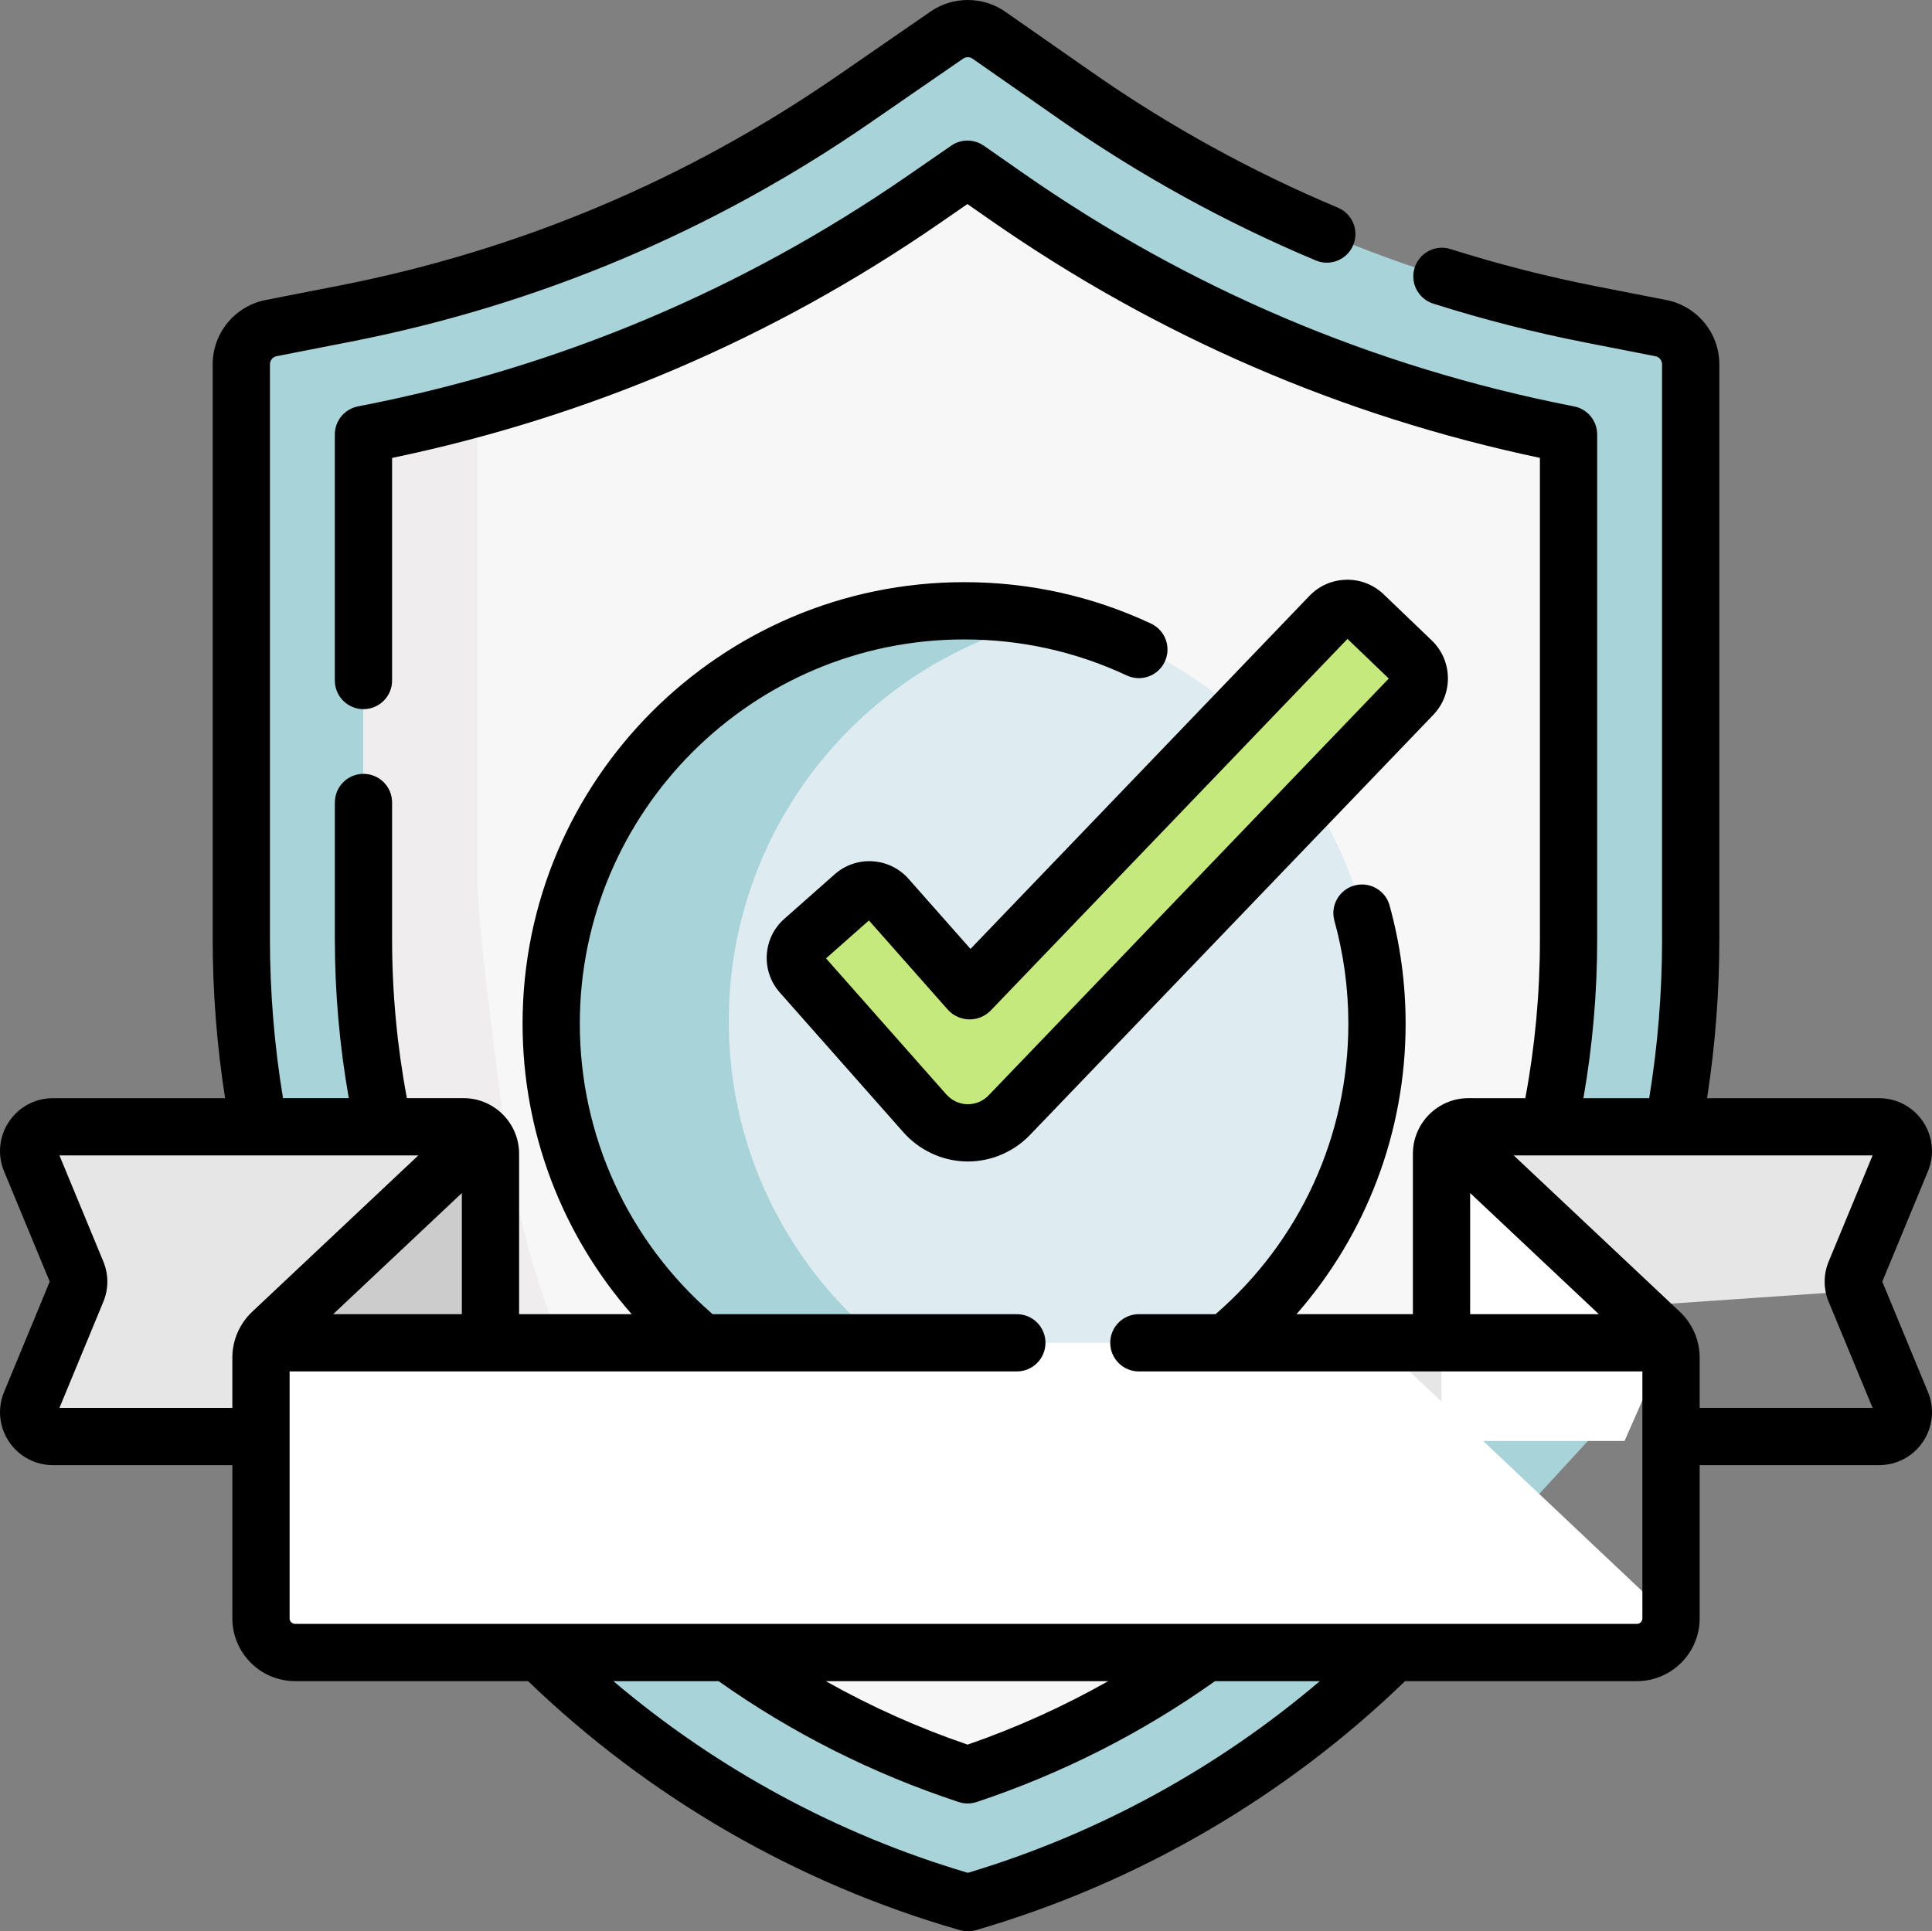
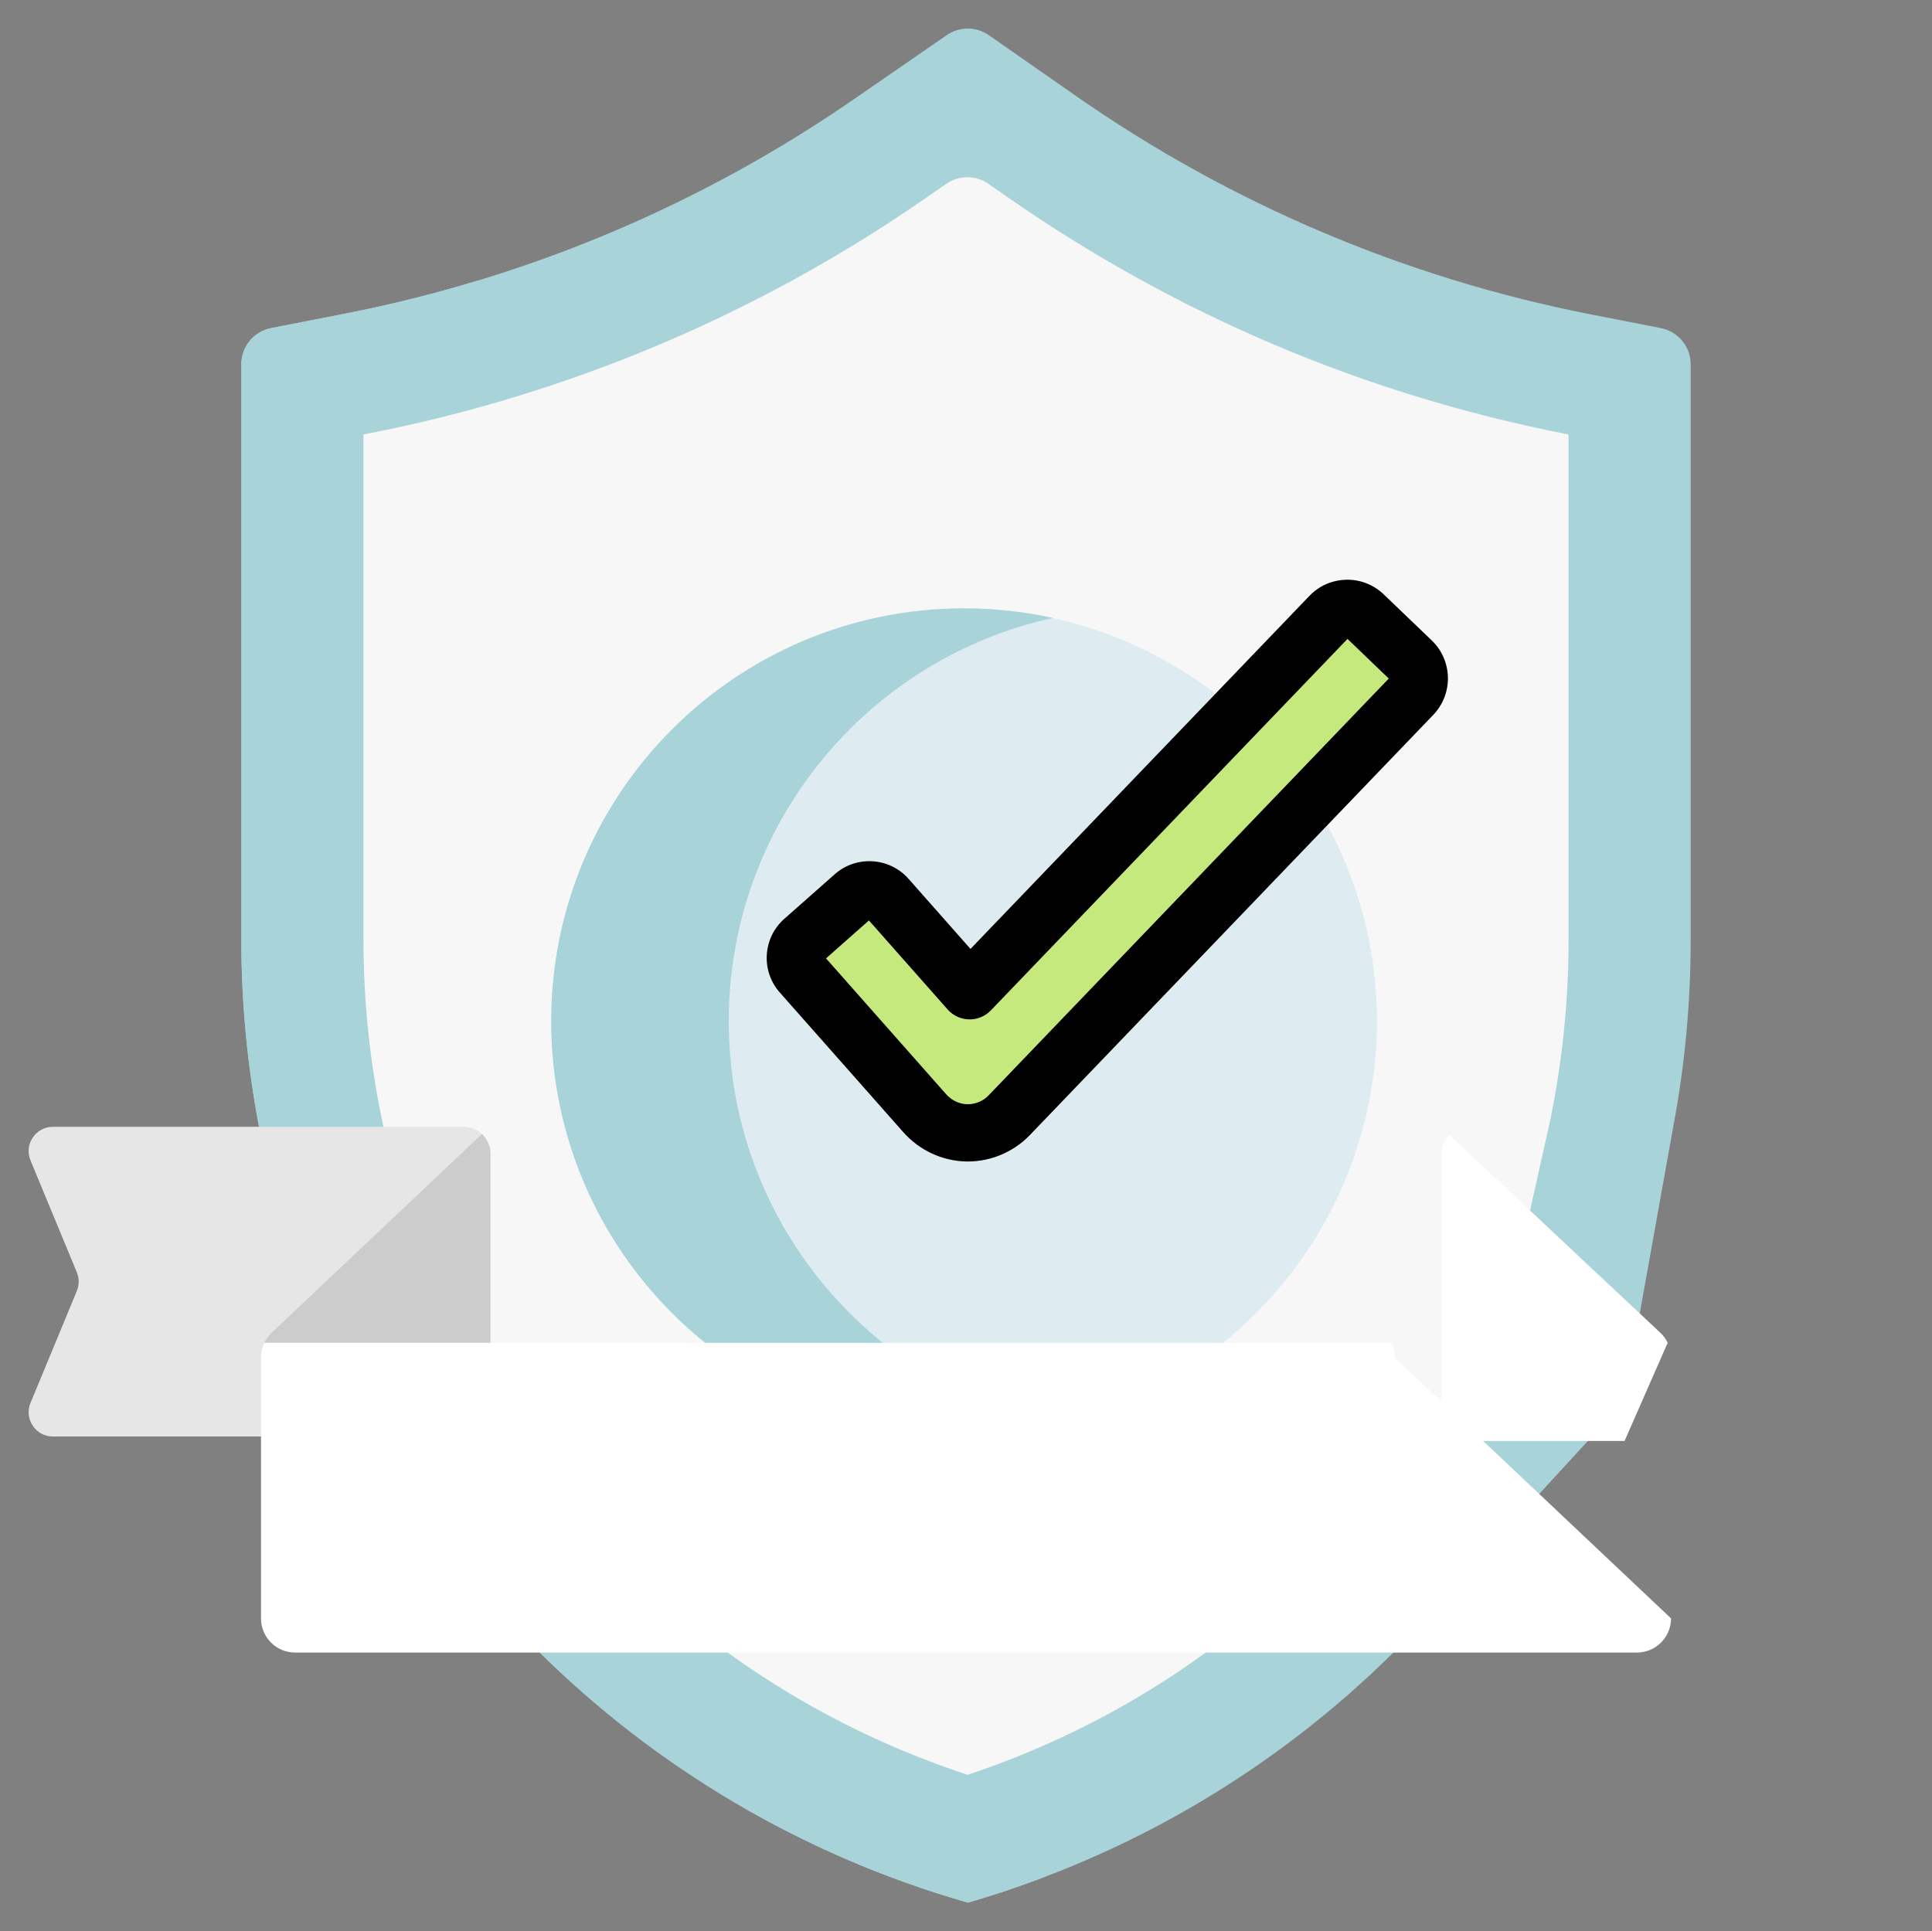
<svg xmlns="http://www.w3.org/2000/svg" xml:space="preserve" width="100%" height="100%" version="1.0" style="shape-rendering:geometricPrecision; text-rendering:geometricPrecision; image-rendering:optimizeQuality; fill-rule:evenodd; clip-rule:evenodd" viewBox="0 0 75735 75716">
  <rect x="0" y="0" width="75735" height="75716" fill="#808080" stroke="none" />
  <defs>
    <style type="text/css">  .fil8 {fill:black} .fil0 {fill:#A8D3D8} .fil6 {fill:#C5E97D} .fil4 {fill:#CCCCCC} .fil5 {fill:#DEECF1} .fil3 {fill:#E6E6E6} .fil2 {fill:#EFEDEE} .fil1 {fill:#F8F7F8} .fil7 {fill:white}  </style>
  </defs>
  <g id="Layer_x0020_1">
    <g id="_2136596227632">
      <g>
        <g>
          <path class="fil0" d="M65591 44176c450,-2380 684,-4826 684,-7315l0 -22579c0,-691 -488,-1285 -1166,-1418l-2762 -541c-7242,-1419 -14109,-4333 -20161,-8556l-3422 -2387c-494,-345 -1151,-347 -1647,-5l-3653 2521c-5998,4139 -12784,6998 -19935,8400l-2903 568c-678,133 -1166,727 -1166,1417l0 22536c0,2504 238,4965 693,7358l1345 9025 9659 11587c4552,4494 10234,7913 16689,9778l97 28c6454,-1874 12133,-5303 16679,-9806l9036 -9831 1933 -10780z" />
        </g>
        <g>
          <path class="fil0" d="M32465 67174l-3812 -4076c-4836,-5171 -7927,-11703 -8854,-18691 -567,-4279 -1077,-8485 -1077,-9778l0 -23626c-1705,517 -3438,949 -5193,1293l-2903 568c-678,133 -1167,727 -1167,1418l0 22535c0,2504 239,4965 694,7359l1345 9024 9659 11587c4552,4494 10234,7914 16689,9779l96 28c974,-283 1929,-602 2866,-953 -3043,-1843 -5839,-4018 -8343,-6467l0 0z" />
        </g>
        <g>
          <path class="fil1" d="M60713 44176c512,-2380 775,-4828 775,-7315l0 -19827 -61 -12c-7946,-1557 -15341,-4695 -21981,-9328l-695 -485c-495,-346 -1153,-348 -1651,-5l-922 637c-6537,4511 -13934,7627 -21729,9153l-202 40 0 19783c0,2503 266,4965 784,7359l4743 13827 8751 6784c2846,2060 6006,3676 9408,4795 3376,-1125 6511,-2741 9336,-4795l10949 -9467 2495 -11144z" />
        </g>
-         <path class="fil2" d="M32635 67336c-57,-55 -115,-107 -170,-162l-3812 -4076c-4836,-5171 -7927,-11703 -8854,-18691 -567,-4279 -1077,-8485 -1077,-9778l0 -18639c-1405,386 -2830,722 -4273,1004l-201 40 0 19784c0,2502 265,4965 783,7358l4743 13828 8751 6784c1306,944 2679,1795 4110,2548l0 0z" />
        <path class="fil3" d="M18168 44176l-16092 0c-679,0 -1140,689 -881,1317l1818 4389c95,234 95,496 0,729l-1818 4392c-259,627 202,1316 881,1316l14850 0 1965 -11858c-190,-178 -443,-285 -723,-285z" />
        <g id="XMLID_185_">
          <g>
            <path class="fil4" d="M18891 44461l-8240 7787c-121,115 -218,248 -289,396l1398 3244 5964 0 1504 -3244 0 -7411c0,-305 -131,-580 -337,-772l0 0z" />
          </g>
        </g>
        <circle class="fil5" cx="37793" cy="40037" r="16186" />
        <path class="fil0" d="M28568 40037c0,-7744 5439,-14217 12705,-15810 -1121,-246 -2285,-376 -3480,-376 -8940,0 -16186,7246 -16186,16186 0,8939 7246,16185 16186,16185 1195,0 2359,-130 3480,-376 -7266,-1592 -12705,-8065 -12705,-15809l0 0z" />
        <g>
          <g>
            <path class="fil6" d="M37943 44413c-17,0 -34,0 -52,0 -630,-13 -1224,-298 -1642,-771l-4839 -5472c-339,-384 -303,-969 81,-1308l1974 -1746c383,-339 969,-303 1308,80l3216 3637c11,13 31,14 44,1l14105 -14694c360,-375 955,-387 1330,-27l1881 1806c375,359 387,955 27,1329l-15815 16476c-423,441 -1008,689 -1618,689l0 0z" />
          </g>
        </g>
-         <path class="fil3" d="M72722 50611c-95,-233 -95,-495 0,-729l1818 -4389c259,-628 -202,-1317 -881,-1317l-16092 0c-295,0 -563,121 -754,315l1534 11828 7158 0 -65448 0 8041 0c679,0 1140,-689 881,-1317l63743 -4391z" />
        <path class="fil7" d="M65084 52248l-8271 -7757c-190,192 -306,454 -306,742l0 7411 0 3849 7176 0 1690 -3849c-71,-148 -167,-281 -289,-396l0 0z" />
        <path class="fil7" d="M65505 63449c0,739 -599,1339 -1338,1339l-52599 0c-739,0 -1337,-600 -1337,-1339l0 -10227c0,-202 46,-400 131,-578l467 0 43715 0c86,178 132,376 132,578l10829 10227z" />
      </g>
      <g>
-         <path class="fil8" d="M73786 50247l1790 -4326c266,-641 194,-1369 -192,-1946 -386,-577 -1030,-921 -1724,-921l-6742 0c316,-2046 480,-4123 480,-6193l0 -22579c0,-1225 -872,-2284 -2074,-2519l-2761 -541c-1914,-375 -3832,-865 -5701,-1457 -591,-187 -1221,140 -1408,731 -187,591 140,1221 731,1408 1949,618 3950,1129 5947,1521l2761 541c151,29 260,162 260,316l0 22579c0,2071 -170,4150 -504,6193l-2579 0c356,-2036 540,-4113 540,-6193l0 -19827c0,-536 -380,-998 -906,-1101l-61 -12c-7792,-1527 -15044,-4604 -21555,-9147l-1519 -1060c-384,-268 -894,-270 -1279,-4l-1744 1204c-6451,4451 -13621,7473 -21312,8979l-202 40c-527,103 -907,564 -907,1101l0 9646c0,619 503,1122 1123,1122 619,0 1122,-502 1122,-1122l0 -8727c7729,-1610 14942,-4700 21451,-9192l1103 -761 880 614c6533,4558 13782,7697 21561,9337l0 18910c0,2082 -192,4161 -572,6193l-2226 -1c-1203,0 -2181,978 -2181,2181l0 6288 -4563 0c2744,-3131 4278,-7153 4278,-11390 0,-1570 -212,-3129 -629,-4634 -165,-597 -785,-946 -1381,-781 -597,166 -947,784 -782,1381 363,1309 547,2667 547,4034 0,4393 -1892,8521 -5205,11390l-3007 0c-620,0 -1122,502 -1122,1122 0,620 502,1123 1122,1123l19738 0 0 9682c0,119 -97,216 -216,216l-52597 0c-119,0 -216,-97 -216,-216l0 -9683 28508 1c620,0 1122,-503 1122,-1123 0,-620 -502,-1122 -1122,-1122l-11926 0c-3313,-2869 -5206,-6997 -5206,-11390 0,-8306 6758,-15063 15064,-15063 2227,0 4372,475 6376,1412 561,263 1229,21 1491,-540 263,-562 21,-1230 -540,-1493 -2304,-1078 -4769,-1624 -7327,-1624 -9544,0 -17308,7765 -17308,17308 0,4237 1534,8258 4277,11390l-4413 0 0 -6288c0,-1203 -978,-2181 -2180,-2181l-2219 0c-385,-2045 -580,-4138 -580,-6236l0 -5355c0,-620 -502,-1123 -1122,-1123 -620,0 -1122,503 -1122,1123l0 5355c0,2096 185,4187 547,6236l-2579 0c-340,-2057 -512,-4151 -512,-6236l0 -22535c0,-154 109,-287 260,-317l2902 -568c7347,-1439 14196,-4325 20357,-8577l3654 -2521c110,-76 258,-75 367,1l3422 2387c3131,2185 6507,4044 10034,5524 571,240 1229,-29 1468,-600 240,-572 -29,-1229 -600,-1469 -3380,-1419 -6616,-3201 -9618,-5295l-3422 -2388c-873,-609 -2049,-612 -2926,-7l-3653 2521c-5907,4076 -12472,6842 -19514,8221l-2902 569c-1202,235 -2074,1294 -2074,2519l0 22535c0,2085 165,4176 486,6237l-6748 0c-694,0 -1339,344 -1724,921 -386,577 -458,1305 -192,1946l1790 4326 -1790 4326c-266,641 -194,1369 192,1946 386,577 1030,922 1724,922l7033 0 0 6008c0,1357 1104,2460 2461,2460l9132 0c4718,4551 10528,7913 16833,9735l97 28c101,30 206,44 311,44 106,0 211,-15 313,-44 6304,-1831 12111,-5203 16824,-9763l9087 0c1357,0 2461,-1103 2461,-2460l0 -6008 7032 0c695,0 1340,-345 1725,-922 386,-577 458,-1304 192,-1946l-1790 -4326zm-60726 1275l5045 -4749 0 4749 -5045 0zm-10730 3674l1719 -4155c212,-512 212,-1076 0,-1587l-1719 -4156 14068 0 -6516 6133c-491,463 -774,1116 -774,1791l0 1974 -6778 0zm41113 10713c-1751,990 -3593,1825 -5512,2489 -1938,-661 -3796,-1496 -5561,-2489l11073 0zm-5503 7515c-5100,-1506 -9851,-4081 -13896,-7515l4124 0c2871,2033 6036,3627 9414,4739 114,38 232,57 351,57 119,0 239,-20 355,-58 3351,-1117 6491,-2712 9340,-4738l4109 0c-4017,3421 -8731,5997 -13797,7515zm19690 -26651l5045 4749 -5045 0 0 -4749zm14056 4267l1720 4156 -6779 0 0 -1974c0,-675 -282,-1328 -774,-1791l-6515 -6133 14068 0 -1720 4156c-212,511 -212,1075 0,1587l0 -1z" />
        <path class="fil8" d="M35614 34453c-749,-846 -2046,-926 -2892,-178l-1975 1746c-410,362 -654,863 -688,1409 -33,546 148,1073 511,1483l4838 5472c629,711 1525,1130 2460,1150 25,0 49,1 75,1 911,0 1796,-378 2428,-1036l15814 -16474c788,-821 761,-2129 -59,-2917l-1882 -1805c-397,-382 -921,-587 -1470,-575 -551,12 -1065,236 -1446,634l-13284 13839 -2430 -2749zm17208 -9405l1619 1554 -15689 16344c-211,220 -506,345 -809,345l-28 0c-310,-6 -611,-149 -826,-392l-4709 -5326 1682 -1487 3087 3492c213,240 519,381 840,387 321,8 631,-123 853,-354l13980 -14563z" />
      </g>
    </g>
  </g>
</svg>